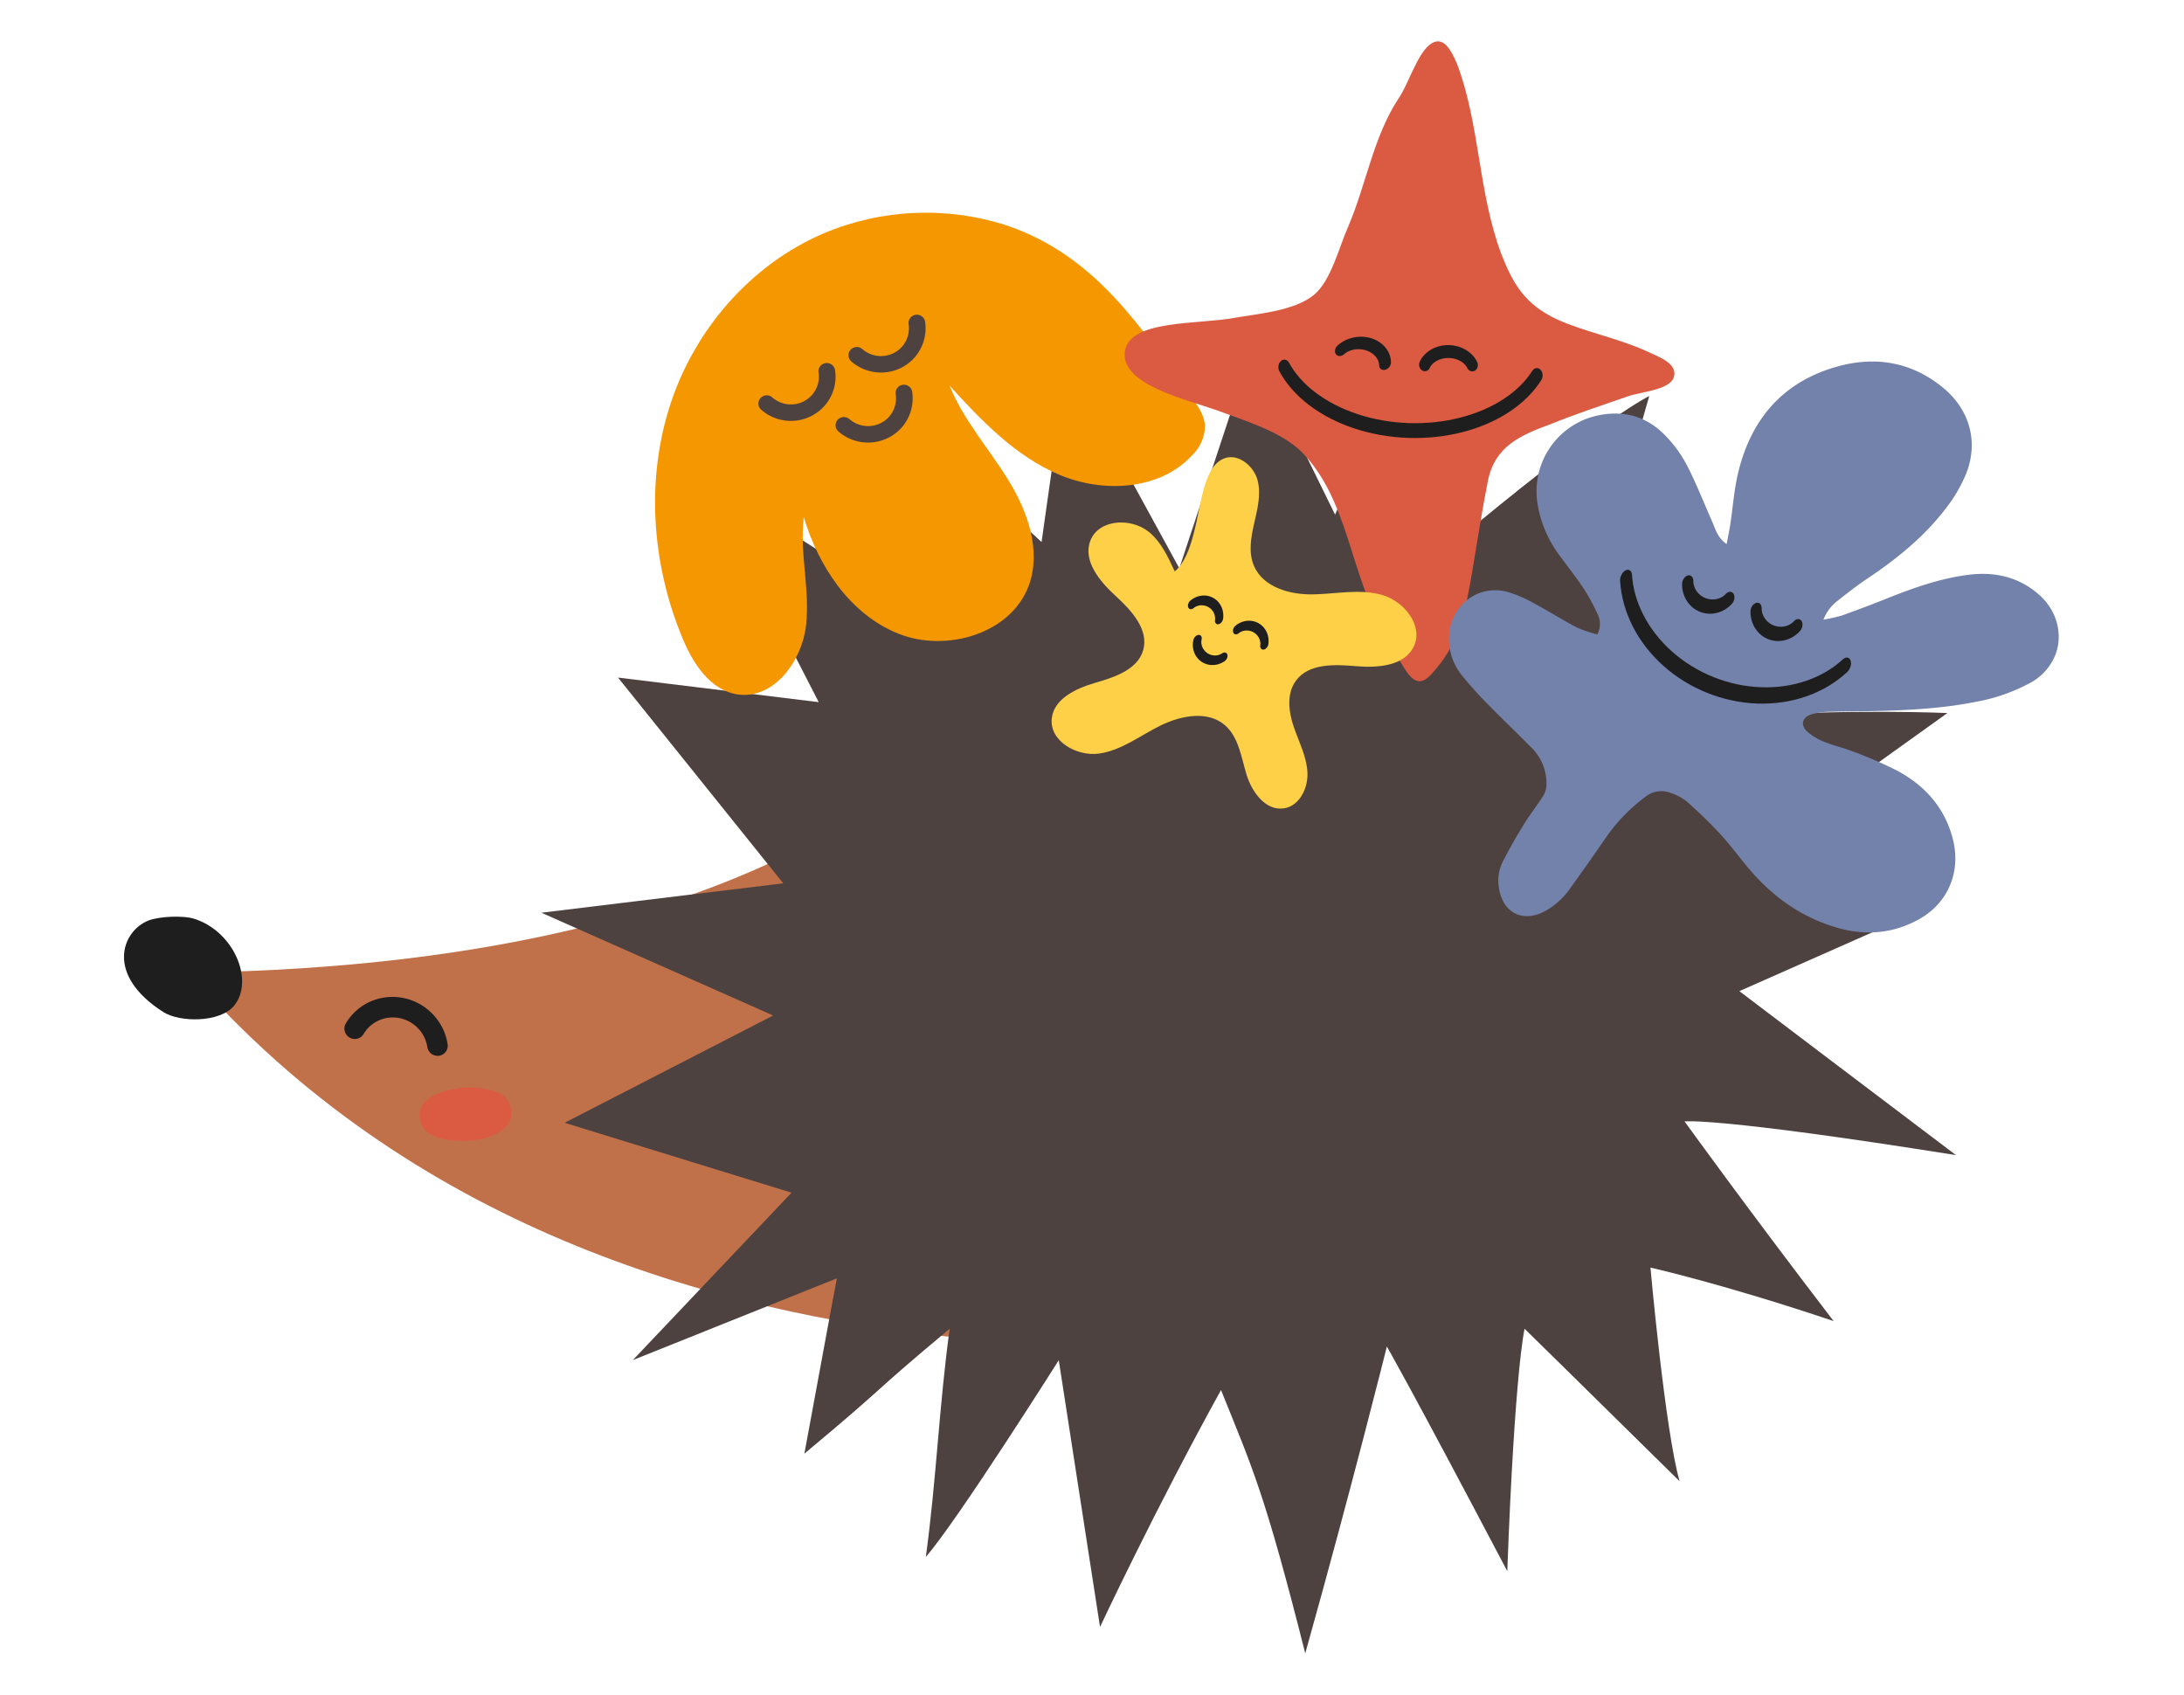
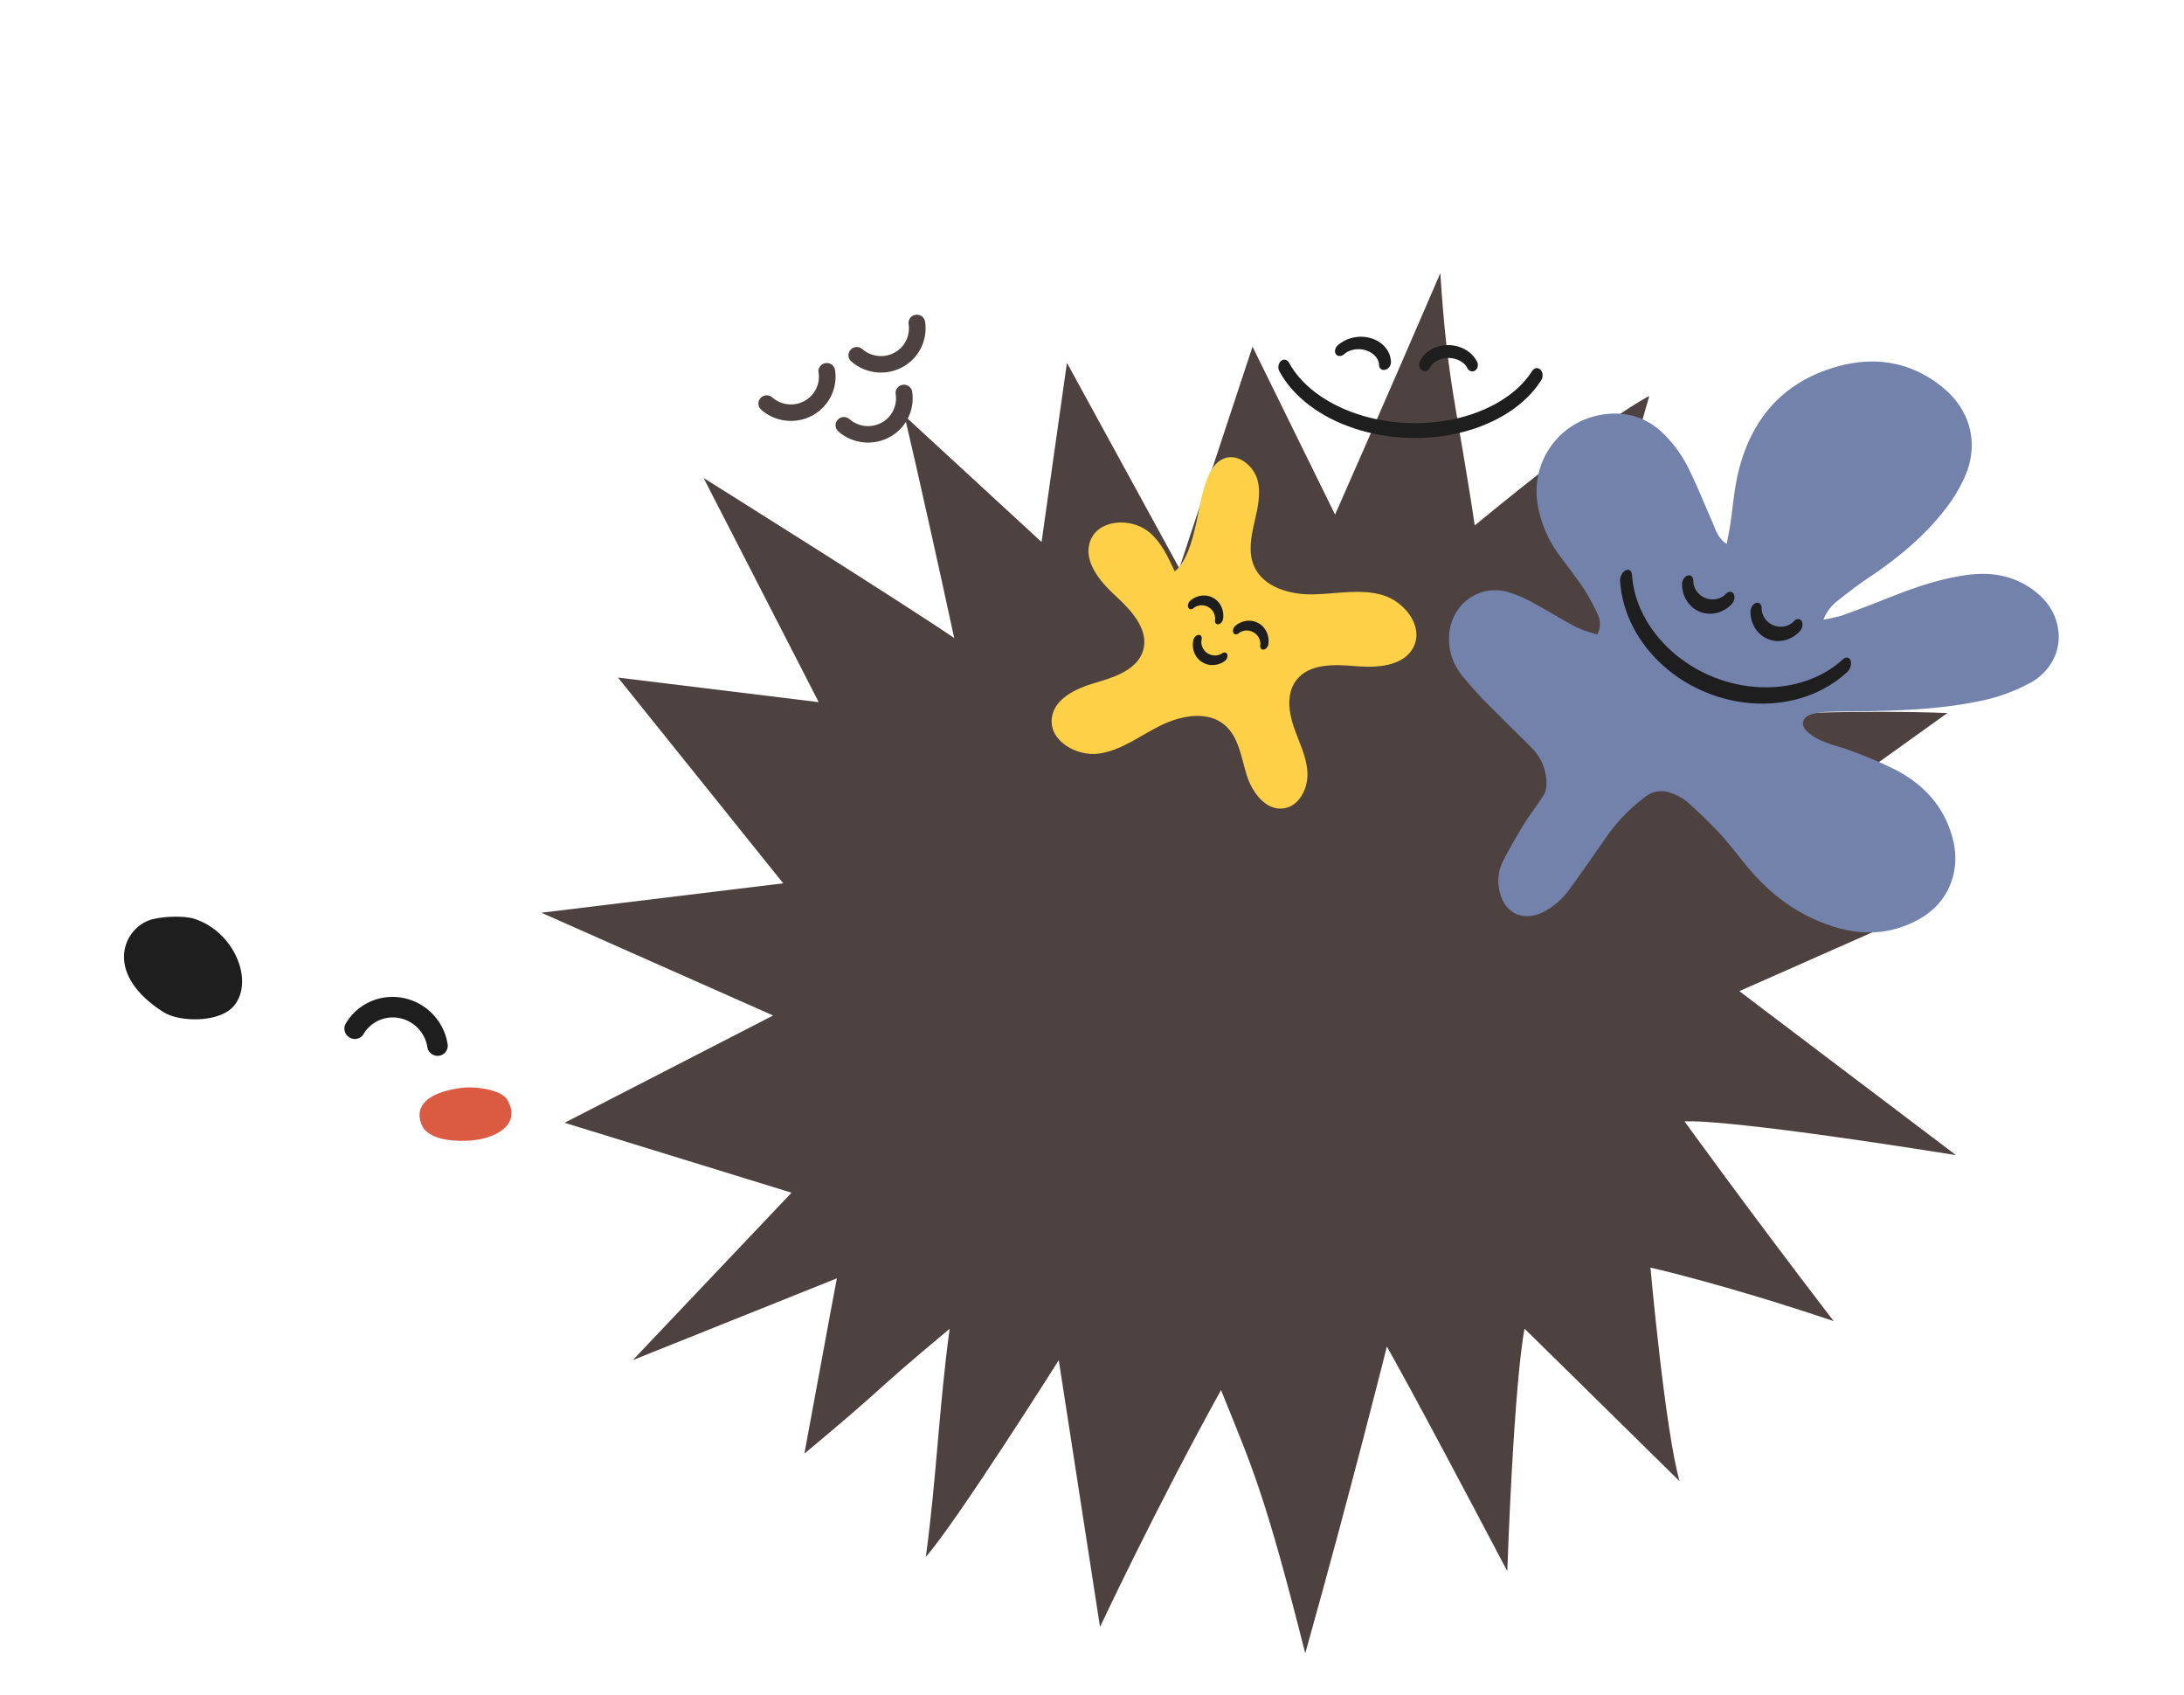
<svg xmlns="http://www.w3.org/2000/svg" width="1691" height="1312" fill="none">
-   <path fill="#C17149" d="M1085.05 1025.15s-598.378 119.01-938.595-272.18c482.601-6.639 601.832-196.904 601.832-196.904l336.763 469.084Z" />
  <path fill="#4E4241" d="M1033.73 398.37s39.76-90.107 81.46-186.887c5.58 86.078 12.37 99.999 26.66 195.298 103.57-85.391 135.11-100.187 135.11-100.187l-43.71 152.556s103.87-29.289 182-48.323c-39.29 72.312-33.04 66.503-75.12 143.89 93.93-6.111 167.68-2.709 167.68-2.709l-148.44 106.361 142.06 40.493-154.7 68.442s117.82 89.293 167.72 126.947c-186.28-29.671-210.15-26.085-210.15-26.085s48.63 67.45 115.4 154.564c-86.57-29.1-141.81-41.396-141.81-41.396s11.29 125.966 22.57 165.406c-85.58-84.37-120.04-118.07-120.04-118.07s-7.59 31.67-13.38 187.67c-76.2-144.72-93.24-173.9-93.24-173.9s-26.93 108.15-63.19 237.56c-31.428-124.5-40.902-143.52-65.227-203.88-51.112 92.53-93.673 183.45-93.673 183.45l-31.948-206.55s-78.767 124.74-102.92 152.28c8.192-60.06 10.244-116.54 18.437-176.59-65.337 54.49-43.772 39.39-112.479 96.68 20.231-110.16 25.17-135.747 25.17-135.747l-158.011 63.317 122.903-129.612-175.696-54.131 161.427-83.054-179.435-79.565 187.269-22.765-127.936-159.281 155.415 19.031-89.132-173.532s148.967 93.306 194.032 123.87C711.2 366.693 700.273 321.8 700.273 321.8l106.17 97.806 19.651-138.723 87.022 159.051 56.68-171.577 63.934 130.076v-.063Z" />
  <path fill="#1E1E1E" d="M150.446 711.303c-8.485-2.754-27.358-1.907-35.641 1.396-20.427 8.194-33.618 41.975 11.718 70.837 12.631 8.013 43.82 8.367 54.779-5.026 15.572-19.031.295-57.158-30.856-67.207Z" />
  <path fill="#DB5A42" d="M356.754 842.269c-44.087 6.109-30.633 29.799-27.594 32.652 2.296 2.171 9.214 9.125 32.869 8.19 21.315-.846 42.377-12.449 30.657-31.867-4.545-7.522-24.337-10.588-35.932-8.975Z" />
-   <path fill="#F59700" d="M779.497 174.542c-46.412-15.018-96.759-12.855-141.664 6.087-56.785 24.248-100.354 74.954-119.11 133.329-18.755 58.375-13.932 122.861 9.453 179.451 8.078 19.851 21.525 40.993 42.962 44.177 28.058 4.065 49.874-25.797 52.977-53.583 3.103-27.786-5.13-55.912-1.792-83.649 11.481 38.161 35.736 75.081 73.04 90.117 37.304 15.036 87.712.078 101.291-37.394 9.701-26.939-.905-57.04-15.985-81.489-15.08-24.449-34.702-46.41-45.431-73.022 24.701 27.102 50.893 54.542 84.812 68.91 33.919 14.367 77.712 12.166 102.635-14.691 6.334-5.933 10.04-14.098 10.313-22.721-.356-8.195-5.194-15.497-10.143-22.126-39.962-55.194-74.91-110.172-143.358-133.396Z" />
  <path fill="#4E4241" d="M659.127 279.804c6.851 5.996 15.824 9.071 24.961 8.554 9.137-.517 17.696-4.583 23.81-11.312l.052-.059a34.557 34.557 0 0 0 7.267-13.048 34.301 34.301 0 0 0 1.058-14.858c-.518-3.483-3.797-5.892-7.322-5.379-3.524.513-5.961 3.752-5.443 7.236.468 3.142.24 6.348-.669 9.395a21.856 21.856 0 0 1-4.569 8.223 21.861 21.861 0 0 1-14.921 7.072 21.919 21.919 0 0 1-15.67-5.37c-2.667-2.334-6.744-2.089-9.107.547a6.323 6.323 0 0 0 .553 8.999Zm-50.72 45.82a34.905 34.905 0 0 0 20.489-3.928 34.342 34.342 0 0 0 14.465-14.87 33.8 33.8 0 0 0 3.163-20.388c-.549-3.479-3.847-5.859-7.368-5.317-3.52.542-5.929 3.802-5.381 7.281a21.177 21.177 0 0 1-1.982 12.776 21.515 21.515 0 0 1-9.064 9.318 21.873 21.873 0 0 1-12.84 2.462 21.78 21.78 0 0 1-11.932-5.293c-2.659-2.344-6.737-2.116-9.109.511a6.323 6.323 0 0 0 .517 9.002 34.758 34.758 0 0 0 19.042 8.446Zm40.725 8.383c6.851 5.996 15.824 9.07 24.961 8.554 9.136-.517 17.695-4.584 23.81-11.313l.052-.058a34.567 34.567 0 0 0 7.267-13.049 34.297 34.297 0 0 0 1.058-14.857c-.519-3.484-3.797-5.892-7.322-5.379-3.525.512-5.962 3.752-5.443 7.235.468 3.143.24 6.349-.669 9.396a21.862 21.862 0 0 1-4.57 8.222 21.863 21.863 0 0 1-14.921 7.073 21.922 21.922 0 0 1-15.669-5.37c-2.668-2.334-6.745-2.09-9.107.546a6.323 6.323 0 0 0 .553 9Z" />
  <path fill="#1E1E1E" d="M312.433 772.637a43.336 43.336 0 0 1 22.65 12.517 43.29 43.29 0 0 1 11.494 23.173c.684 4.347-2.278 8.375-6.616 8.998-4.338.623-8.409-2.396-9.093-6.743a27.123 27.123 0 0 0-7.203-14.521 27.16 27.16 0 0 0-14.194-7.844 26.577 26.577 0 0 0-16.006 1.694 26.152 26.152 0 0 0-11.982 10.614c-2.224 3.755-7.097 4.952-10.884 2.675-3.786-2.277-5.053-7.167-2.829-10.922a41.735 41.735 0 0 1 19.12-16.938c7.995-3.516 16.917-4.46 25.543-2.703Z" />
-   <path fill="#DB5A42" d="M942.242 317.652c21.723 8.152 49.714 16.305 65.988 32.61 35.71 36.605 37.26 94.081 62.07 136.067 6.19 10.924 11.64 23.316 18.64 33.425 10.08 14.838 17.08 5.464 26.35-6.195 15.54-20.218 20.18-45.084 24.41-69.95 4.23-24.865 7.73-48.264 12.37-71.58 5.45-26.415 24.82-34.974 48.17-43.535 20.09-8.152 40.27-14.755 60.44-21.767 8.55-3.098 31.09-4.647 34.99-13.941 4.64-11.74-13.26-17.12-20.99-21.034-22.46-10.109-47.35-14.756-69.08-24.457-24.81-11.659-34.08-27.149-43.44-51.281-17.82-48.182-16.27-99.543-34.09-146.747-4.72-10.843-10.9-22.5-20.99-14.756-10.09 7.745-17.09 31.876-24.41 41.986-19.36 29.594-24.82 66.118-38.73 98.729-7 15.571-13.26 41.986-26.44 52.91-14.73 12.474-43.445 14.756-61.263 17.854-28.719 5.462-82.333 1.141-85.344 26.496-3.01 25.354 47.266 36.605 71.349 45.166Z" />
  <path fill="#1E1E1E" fill-rule="evenodd" d="M1142.02 286.914c-2.1 1.306-4.77.401-5.95-2.022-.57-1.177-1.5-2.442-2.88-3.63-1.37-1.189-3.12-2.229-5.17-2.971a19.495 19.495 0 0 0-6.57-1.148c-2.29-.007-4.53.381-6.55 1.11-2.03.73-3.75 1.76-5.1 2.941-1.34 1.179-2.24 2.439-2.78 3.613-1.12 2.417-3.76 3.306-5.9 1.988-2.14-1.319-2.97-4.347-1.85-6.763 1.18-2.536 2.92-4.838 5.13-6.776 2.21-1.937 4.84-3.471 7.74-4.515a26.95 26.95 0 0 1 9.18-1.566c3.16.009 6.29.56 9.22 1.62 2.93 1.061 5.6 2.61 7.86 4.56 2.25 1.951 4.05 4.264 5.29 6.807 1.19 2.423.44 5.446-1.67 6.752Zm-69.57-.629c-2.54.601-4.62-1.015-4.65-3.607-.02-1.26-.33-2.705-1.08-4.207-.76-1.503-1.92-2.976-3.5-4.26-1.58-1.282-3.49-2.306-5.62-2.979a19.426 19.426 0 0 0-6.59-.874c-2.21.087-4.26.544-6.03 1.249-1.77.704-3.17 1.612-4.19 2.543-2.11 1.917-4.96 1.975-6.37.129-1.41-1.846-.84-4.896 1.27-6.813 2.21-2.012 4.84-3.643 7.75-4.799a27.988 27.988 0 0 1 9.2-1.94c3.16-.124 6.3.289 9.23 1.216 2.94.927 5.61 2.349 7.87 4.185 2.26 1.837 4.07 4.052 5.31 6.518a18.032 18.032 0 0 1 1.93 7.858c.03 2.593-2 5.181-4.53 5.781Z" clip-rule="evenodd" />
  <path fill="#1E1E1E" fill-rule="evenodd" d="M991.79 279.456c2.071-1.819 4.888-1.191 6.293 1.401 4.447 8.212 11.307 16.091 20.437 23.017 9.12 6.92 20.19 12.648 32.64 16.751 12.44 4.101 25.91 6.465 39.61 6.923 13.71.458 27.3-1 39.98-4.261 12.69-3.263 24.13-8.238 33.69-14.533 9.57-6.301 16.93-13.703 21.92-21.6 1.57-2.493 4.42-2.931 6.37-.978 1.94 1.953 2.24 5.557.67 8.05-5.97 9.463-14.46 17.82-24.88 24.686-10.44 6.873-22.71 12.171-36.1 15.613-13.4 3.444-27.68 4.968-42.03 4.488-14.35-.48-28.5-2.955-41.64-7.286-13.13-4.33-25.02-10.435-34.98-17.991-9.95-7.546-17.855-16.452-23.186-26.292-1.405-2.593-.864-6.17 1.206-7.988Z" clip-rule="evenodd" />
  <path fill="#7382AB" d="M1236.78 491.149a17.436 17.436 0 0 0 1.99-8.286 17.453 17.453 0 0 0-2.19-8.236 142.76 142.76 0 0 0-10.54-19.195c-6.12-9.106-12.86-17.657-19.4-26.612a90.085 90.085 0 0 1-16.12-38.492 60.11 60.11 0 0 1 9.7-43.987 59.836 59.836 0 0 1 37.49-24.824c20.12-4.086 37.73 1.11 51.74 15.74a98.071 98.071 0 0 1 16.58 22.702c7.25 14.049 13.01 28.881 19.45 43.36 2.69 6.003 4.1 12.814 11.39 17.884 1.08-5.726 2.14-10.569 2.87-15.463 1.96-12.965 2.89-26.182 5.86-38.895 9.61-41.191 33.66-70.173 74.69-82.432 30.36-9.081 59.19-4.869 84.32 15.865 20.83 17.229 27.67 42.68 17.21 67.651-4 9.27-9.18 17.978-15.42 25.906-16.68 21.768-37.74 38.819-60.38 53.954-8.35 5.574-16.27 11.805-24.12 18.035a33.196 33.196 0 0 0-10.06 13.898c4.86-.805 9.67-1.892 14.41-3.253 11.74-4.204 23.4-8.627 34.99-13.268 20.4-8.122 41.01-15.463 62.89-18.212 20.3-2.522 38.79 1.539 54.51 15.286 13.84 12.082 18.85 30.445 12.88 46.437a42.645 42.645 0 0 1-20.55 22.45 139.194 139.194 0 0 1-40.37 14.024c-26.06 5.272-52.53 6.659-79.02 7.29-11.87.277-23.77.202-35.62.58-4.57.056-9.11.718-13.51 1.968-7.06 2.194-8.65 8.298-3.24 13.293a44.393 44.393 0 0 0 13.13 7.945c7.32 2.977 15.09 4.667 22.46 7.568a324.55 324.55 0 0 1 34.29 14.882c21.51 11.603 36.85 28.755 42.99 53.121 6.32 25.023-3.67 49.238-26.13 61.749-20.13 11.25-41.56 12.99-63.62 6.583-26.84-7.794-48.8-23.18-66.94-44.192-7.98-9.232-15.1-19.196-23.35-28.175-8.25-8.98-17.08-17.329-26.13-25.426a38.969 38.969 0 0 0-12-6.382 19.649 19.649 0 0 0-10.28-1.322 19.644 19.644 0 0 0-9.52 4.097 134.705 134.705 0 0 0-30.99 32.085 2087.799 2087.799 0 0 1-27.42 38.895 57.48 57.48 0 0 1-20.3 18.086c-16.61 8.399-31.42.858-34.67-17.531a33.308 33.308 0 0 1 2.9-21.415c5.03-9.762 10.44-19.271 16.2-28.604 4.78-7.769 10.49-14.958 15.37-22.702 1.44-2.6 2.19-5.526 2.18-8.5a38.672 38.672 0 0 0-3.02-15.639 38.705 38.705 0 0 0-9.05-13.091c-10.46-10.67-21.36-20.911-31.77-31.606a303.616 303.616 0 0 1-22.01-24.367 44.642 44.642 0 0 1-9.59-29.007c.56-23.66 21.01-40.661 44-35.465a95.11 95.11 0 0 1 22.49 9.585c11.04 5.827 21.56 12.612 32.7 18.413 5.07 2.172 10.3 3.926 15.65 5.247Z" />
  <path fill="#1E1E1E" fill-rule="evenodd" d="M1306.78 445.52c2.4-.661 4.32 1.217 4.29 4.196-.01 1.447.24 3.11.92 4.843a14.592 14.592 0 0 0 3.19 4.933 15.093 15.093 0 0 0 5.21 3.484c1.99.796 4.09 1.152 6.17 1.076 2.08-.075 4.02-.577 5.7-1.368 1.68-.789 3.01-1.816 4-2.875 2.02-2.179 4.7-2.214 5.99-.078 1.28 2.136.67 5.634-1.35 7.813-2.13 2.286-4.64 4.131-7.4 5.427-2.77 1.296-5.72 2.018-8.69 2.126-2.98.108-5.92-.401-8.66-1.498a21.372 21.372 0 0 1-7.3-4.894 22.507 22.507 0 0 1-4.83-7.546c-1.11-2.847-1.66-5.922-1.63-9.048.03-2.978 2-5.929 4.39-6.591Zm52.97 21.227c2.38-.667 4.28 1.204 4.24 4.179-.01 1.446.24 3.107.9 4.836a14.739 14.739 0 0 0 3.16 4.919 14.925 14.925 0 0 0 5.16 3.466c1.98.79 4.07 1.14 6.13 1.059 2.07-.081 3.99-.588 5.67-1.382 1.67-.793 2.99-1.823 3.97-2.883 2.02-2.182 4.69-2.224 5.95-.094 1.27 2.13.66 5.626-1.36 7.808a24.139 24.139 0 0 1-7.36 5.441c-2.75 1.302-5.68 2.032-8.64 2.147-2.96.116-5.88-.385-8.59-1.473a20.866 20.866 0 0 1-7.24-4.869c-2.06-2.127-3.68-4.684-4.78-7.525a24.357 24.357 0 0 1-1.59-9.033c.03-2.976 2-5.929 4.38-6.596Z" clip-rule="evenodd" />
  <path fill="#1E1E1E" fill-rule="evenodd" d="M1258.6 441.548c2.55-1.313 4.78.24 4.99 3.47.66 10.23 3.58 20.851 8.88 31.155 5.29 10.293 12.77 19.912 22.1 28.209 9.33 8.292 20.25 15.032 32.14 19.794 11.88 4.763 24.43 7.426 36.89 7.866 12.46.44 24.5-1.358 35.41-5.159 10.92-3.805 20.33-9.484 27.85-16.436 2.37-2.195 5.06-1.778 6 .932.94 2.709-.23 6.685-2.6 8.88-9.01 8.33-19.78 14.688-31.68 18.834-11.91 4.151-24.81 6.036-37.97 5.572-13.15-.464-26.33-3.272-38.78-8.26-12.45-4.988-23.92-12.061-33.78-20.818-9.84-8.754-17.89-19.032-23.67-30.272-5.77-11.226-9.2-23.281-10-35.539-.21-3.23 1.68-6.914 4.22-8.228Z" clip-rule="evenodd" />
-   <path fill="#FED047" d="M931.777 379.448c2.864-10.238 7.181-22.096 17.424-25.006 10.243-2.911 21.765 6.618 24.535 17.482 2.77 10.865-.164 22.269-2.681 33.253-2.517 10.985-4.565 22.768-.106 33.041 7.135 16.436 27.64 22.221 45.541 21.933 17.91-.288 36.14-4.44 53.39.362 17.25 4.801 32.51 23.863 24.72 40.078-7.27 15.093-27.92 16.583-44.62 15.144-16.69-1.439-36.66-2.271-46.58 11.226-7.312 9.895-5.752 23.784-1.8 35.433 3.95 11.648 9.95 22.907 10.69 35.21.75 12.304-6.04 26.395-18.227 28.197-14.02 2.128-24.763-12.478-28.904-26.072-4.142-13.593-6.052-29.066-16.802-38.353-13.305-11.459-33.952-7.456-49.678.247-15.726 7.702-30.233 19.292-47.635 21.765-17.402 2.473-38.631-9.749-36.709-27.199 1.731-15.458 18.978-23.308 34.05-27.68 15.072-4.373 32.505-10.235 36.743-25.201 4.549-16.025-9.227-30.88-21.507-42.115-12.28-11.235-25.409-27.159-19.358-42.704 6.43-16.431 31.027-17.96 44.998-6.897 9.84 7.858 15.148 19.763 20.29 30.772 14.395-11.727 17.234-44.881 22.226-62.916Z" />
+   <path fill="#FED047" d="M931.777 379.448c2.864-10.238 7.181-22.096 17.424-25.006 10.243-2.911 21.765 6.618 24.535 17.482 2.77 10.865-.164 22.269-2.681 33.253-2.517 10.985-4.565 22.768-.106 33.041 7.135 16.436 27.64 22.221 45.541 21.933 17.91-.288 36.14-4.44 53.39.362 17.25 4.801 32.51 23.863 24.72 40.078-7.27 15.093-27.92 16.583-44.62 15.144-16.69-1.439-36.66-2.271-46.58 11.226-7.312 9.895-5.752 23.784-1.8 35.433 3.95 11.648 9.95 22.907 10.69 35.21.75 12.304-6.04 26.395-18.227 28.197-14.02 2.128-24.763-12.478-28.904-26.072-4.142-13.593-6.052-29.066-16.802-38.353-13.305-11.459-33.952-7.456-49.678.247-15.726 7.702-30.233 19.292-47.635 21.765-17.402 2.473-38.631-9.749-36.709-27.199 1.731-15.458 18.978-23.308 34.05-27.68 15.072-4.373 32.505-10.235 36.743-25.201 4.549-16.025-9.227-30.88-21.507-42.115-12.28-11.235-25.409-27.159-19.358-42.704 6.43-16.431 31.027-17.96 44.998-6.897 9.84 7.858 15.148 19.763 20.29 30.772 14.395-11.727 17.234-44.881 22.226-62.916" />
  <path fill="#1E1E1E" fill-rule="evenodd" d="M978.4 502.885c-1.733.245-2.903-1.24-2.614-3.316a9.176 9.176 0 0 0-.205-3.464 10.403 10.403 0 0 0-1.784-3.732 10.687 10.687 0 0 0-7.534-4.211 10.335 10.335 0 0 0-4.104.439 9.099 9.099 0 0 0-3.047 1.647c-1.61 1.337-3.485 1.119-4.188-.487-.703-1.607.033-3.994 1.643-5.332a16.963 16.963 0 0 1 5.656-3.119 15.726 15.726 0 0 1 6.256-.7c2.087.194 4.094.815 5.906 1.828a14.955 14.955 0 0 1 4.655 4.076 15.822 15.822 0 0 1 2.695 5.704c.519 2.087.629 4.284.326 6.463-.289 2.076-1.928 3.958-3.661 4.204Zm-50.345-11.355c1.747-.09 2.782 1.493 2.31 3.536a9.15 9.15 0 0 0-.104 3.468 10.411 10.411 0 0 0 1.446 3.876 10.676 10.676 0 0 0 7.131 4.867c1.441.265 2.85.215 4.126-.072a9.105 9.105 0 0 0 3.181-1.368c1.723-1.189 3.571-.805 4.129.858.557 1.663-.387 3.975-2.11 5.164a16.95 16.95 0 0 1-5.91 2.603c-2.094.47-4.233.517-6.294.139a14.918 14.918 0 0 1-5.72-2.347 14.967 14.967 0 0 1-4.275-4.475 15.839 15.839 0 0 1-2.178-5.922 17.063 17.063 0 0 1 .249-6.467c.471-2.042 2.271-3.77 4.019-3.86Zm15.281-8.242c-1.723.25-2.882-1.228-2.588-3.301a9.173 9.173 0 0 0-.192-3.457 10.312 10.312 0 0 0-1.761-3.719 10.503 10.503 0 0 0-7.475-4.179 10.26 10.26 0 0 0-4.081.453 9.128 9.128 0 0 0-3.034 1.653c-1.605 1.341-3.469 1.13-4.162-.472-.693-1.601.046-3.986 1.651-5.327a16.995 16.995 0 0 1 5.632-3.133 15.614 15.614 0 0 1 6.222-.718 14.68 14.68 0 0 1 5.864 1.804 14.724 14.724 0 0 1 4.614 4.053 15.704 15.704 0 0 1 2.66 5.684c.509 2.083.612 4.274.303 6.451-.294 2.073-1.93 3.957-3.653 4.208Z" clip-rule="evenodd" />
</svg>